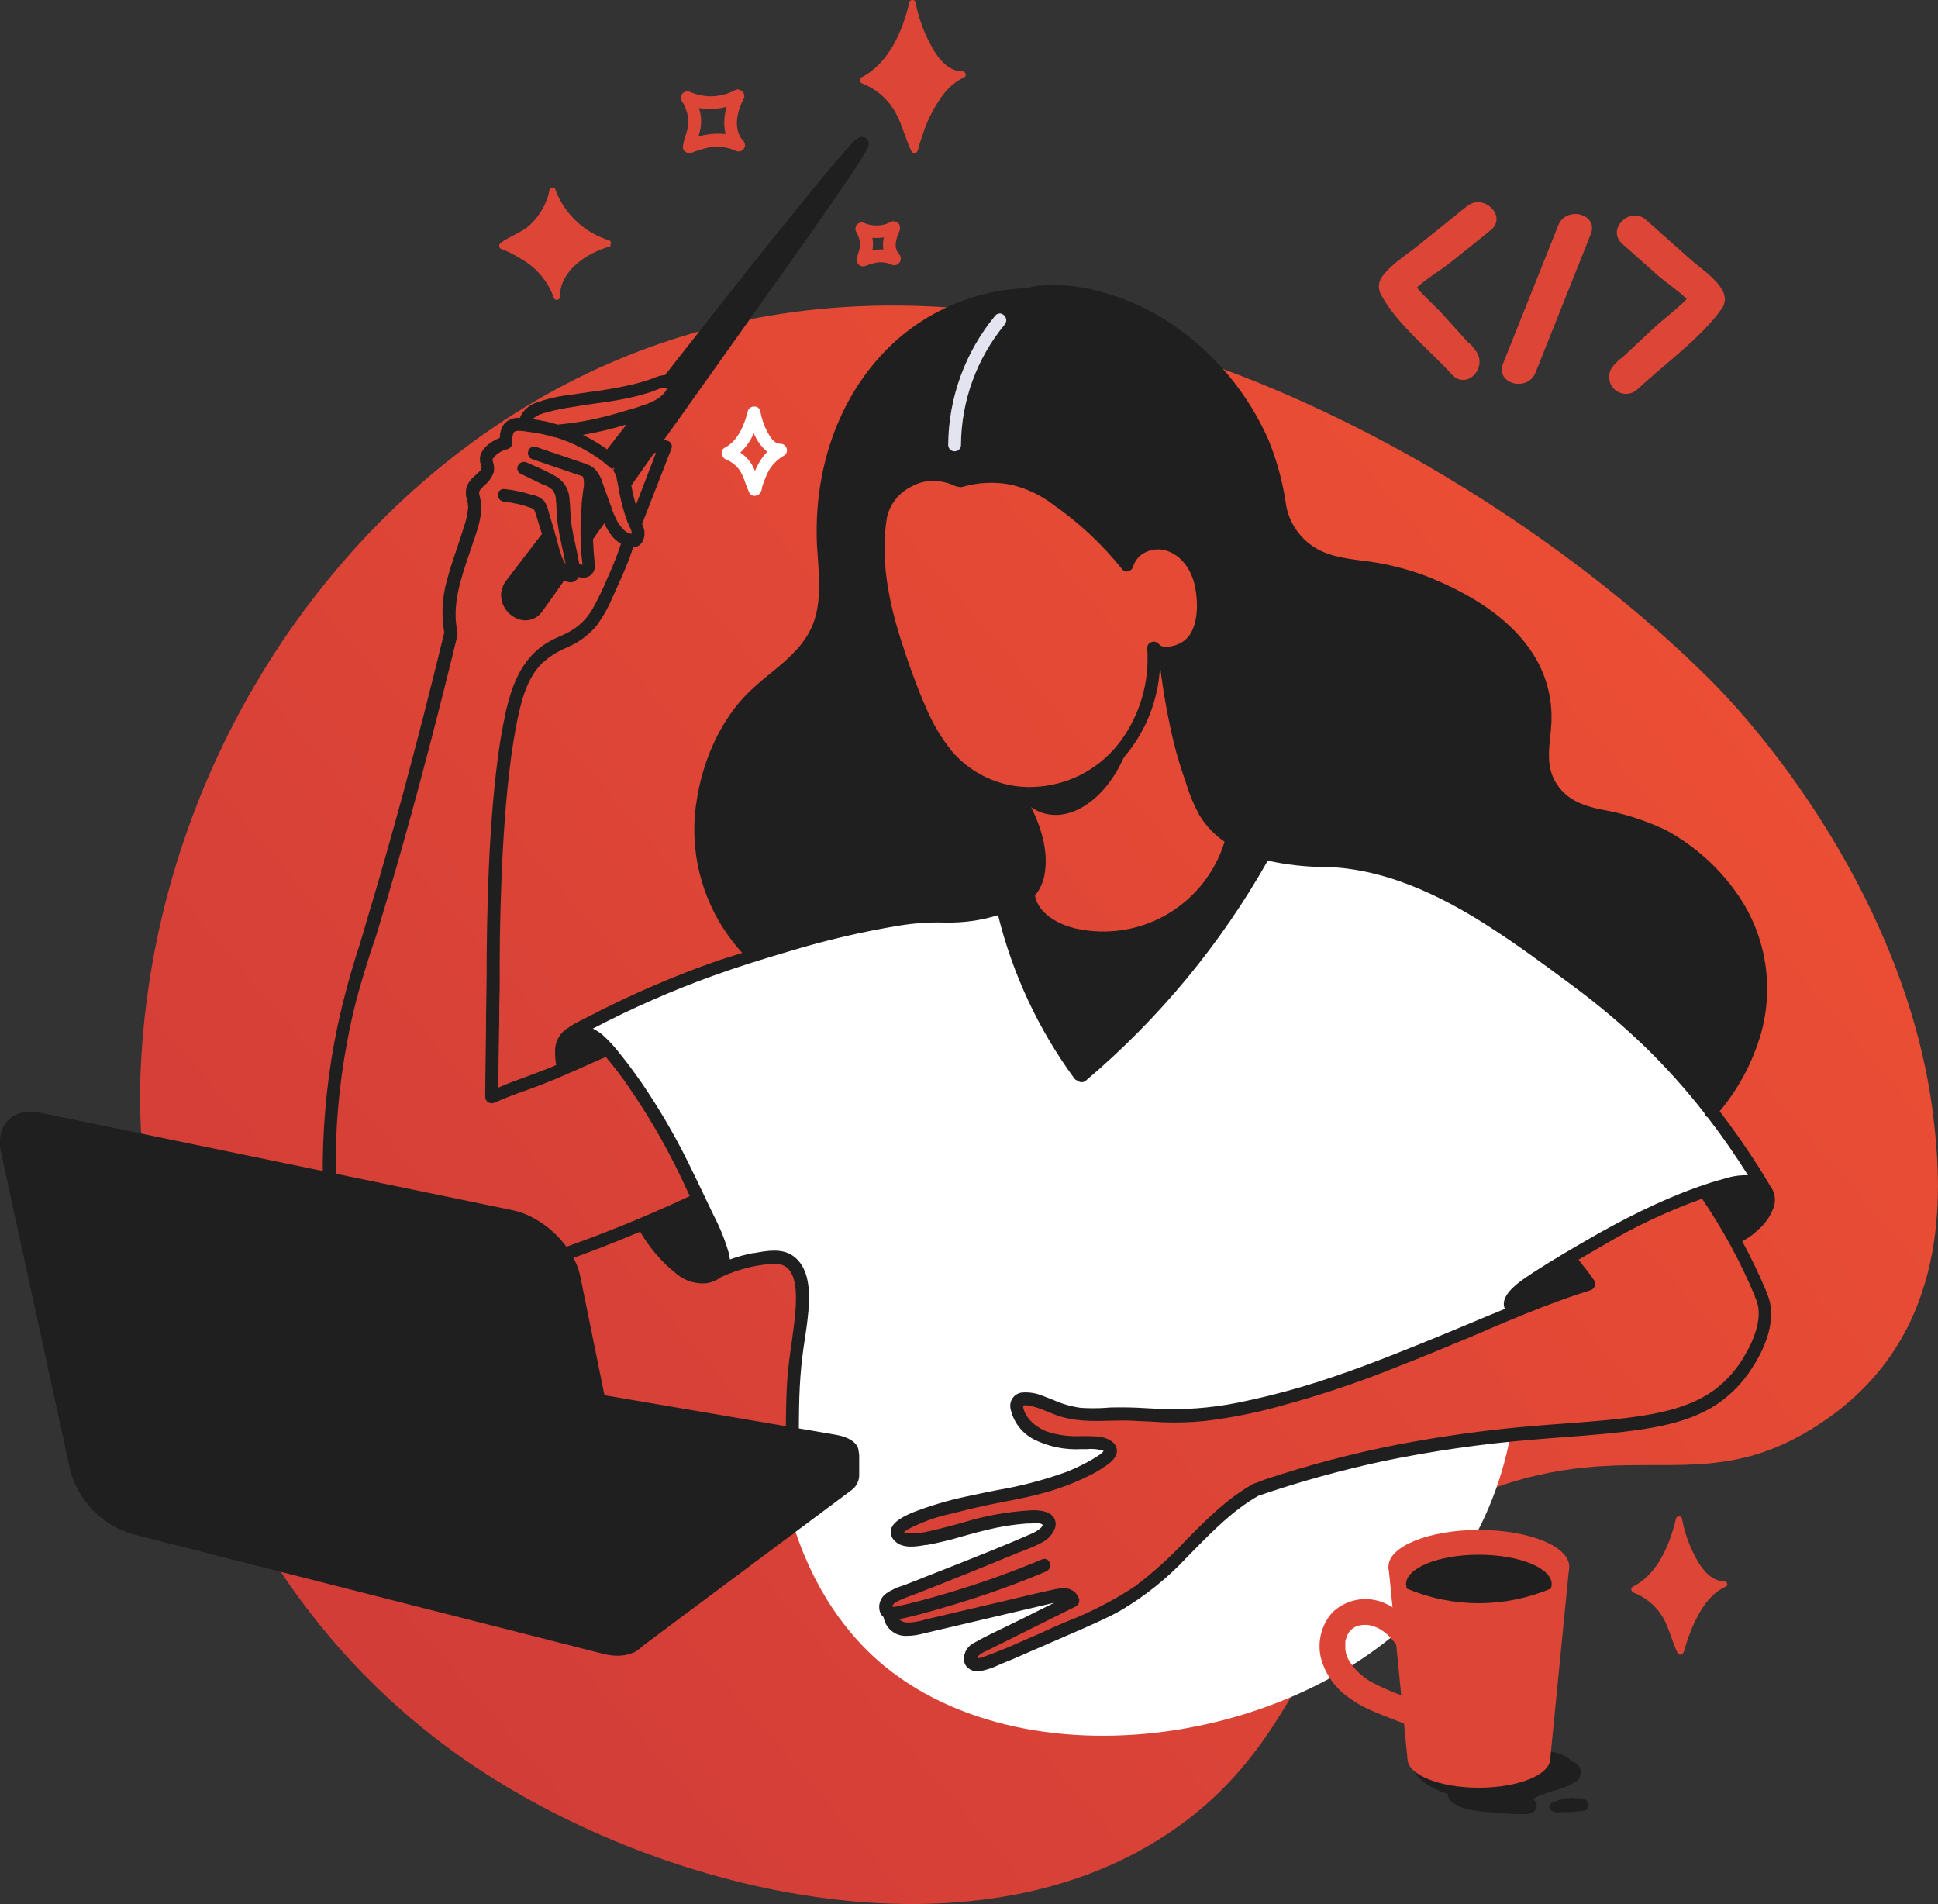
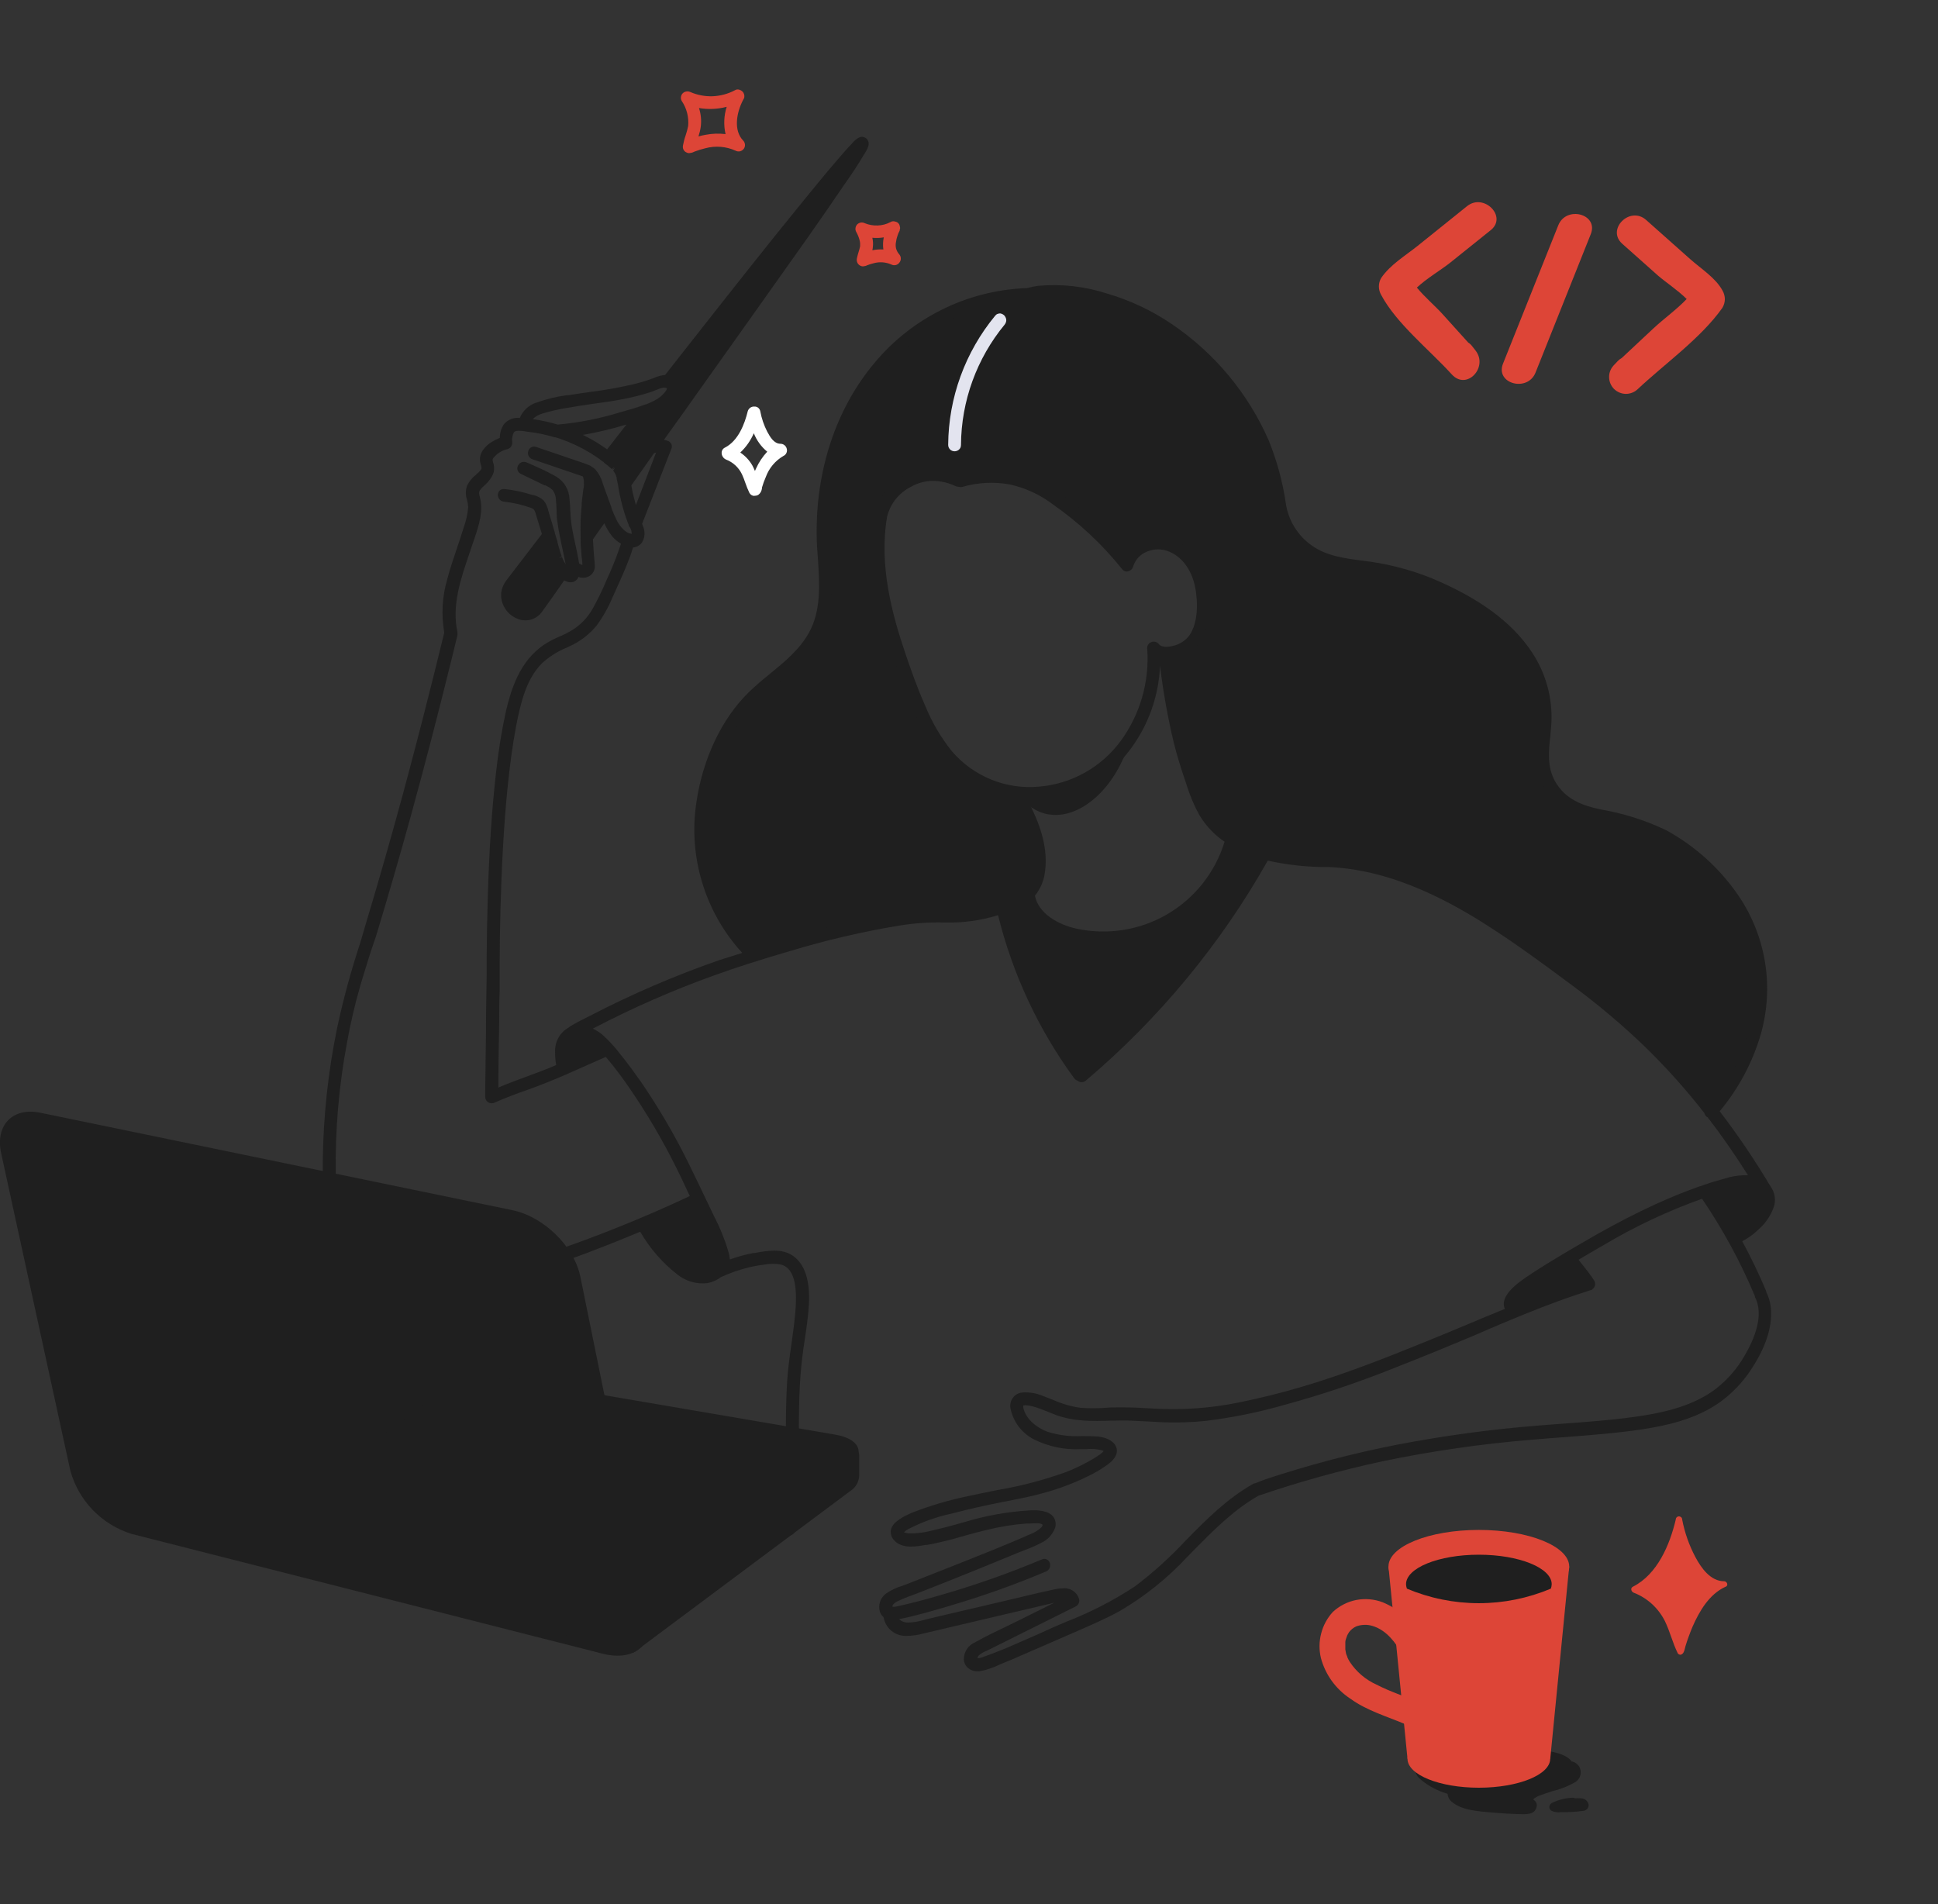
<svg xmlns="http://www.w3.org/2000/svg" width="293.365" height="288.21" viewBox="0 0 293.365 288.21" fill="none">
  <rect x="0" y="0" width="293.365" height="288.21" fill="#333333" stroke="none" />
  <desc>
			Created with Pixso.
	</desc>
  <defs>
    <linearGradient x1="293.365" y1="46.257" x2="11.063" y2="288.213" id="paint_linear_9_17935_0" gradientUnits="userSpaceOnUse">
      <stop stop-color="#F15233" />
      <stop offset="1" stop-color="#CC3939" />
    </linearGradient>
  </defs>
-   <path id="Vector" d="M276.78 214.62C258.21 227.74 247.83 216.78 224.33 225.91C196.4 236.77 201.58 262.37 175.06 278.66C145.09 297.12 100.34 286.26 72.31 267.69C20.49 233.35 21.06 169.93 21.22 164.03C22.37 120.86 46.26 81.07 80.97 60.73C147.27 21.88 225.84 69.9 258.8 102.83C269.49 113.45 289.51 139.44 292.8 170.24C293.85 180.1 295.4 201.45 276.78 214.62Z" fill="url(#paint_linear_9_17935_0)" fill-opacity="1" fill-rule="nonzero" />
-   <path id="Vector" d="M212.71 219.47C205.09 220.92 197.57 222.92 190.23 225.45C183.06 229.41 178.47 236.87 171.67 241.43C168.87 243.19 165.92 244.69 162.85 245.91L154.54 249.59C152.71 250.38 150.87 251.19 148.96 251.8C148.71 251.93 148.43 252 148.16 252C147.88 252 147.6 251.93 147.35 251.8C147.15 251.59 147.03 251.32 147.02 251.03C147 250.74 147.09 250.45 147.27 250.22C147.64 249.78 148.13 249.45 148.67 249.25L162.43 242.39C162.25 241.42 160.87 241.42 159.91 241.61L139.57 246.38C138.61 246.68 137.59 246.75 136.6 246.58C136.11 246.49 135.66 246.22 135.35 245.83C135.03 245.44 134.86 244.95 134.86 244.45L135.23 244.33C135 244.33 134.77 244.26 134.58 244.14C134.34 243.91 134.2 243.6 134.19 243.27C134.17 242.94 134.29 242.62 134.5 242.37C134.95 241.88 135.53 241.53 136.16 241.34C143.08 238.65 149.96 235.87 156.82 233C158.01 232.51 159.44 231.26 158.66 230.23C158.18 229.82 157.56 229.62 156.93 229.66C153.35 229.8 149.79 230.39 146.35 231.41C138.41 233.75 136.75 233.35 136.13 232.52C136 232.38 135.91 232.2 135.89 232C135.77 229.41 151.38 226.48 152.88 226.18C157.31 225.46 161.6 224.04 165.58 221.95C166.81 221.25 168.35 220.25 168.17 219.48C168.09 219.1 167.62 218.37 165.41 218.39C163.15 218.55 160.88 218.34 158.69 217.77C157.6 217.48 156.6 216.91 155.78 216.12C154.97 215.33 154.37 214.35 154.04 213.27C153.94 212.97 153.94 212.66 154.04 212.36C154.3 211.74 155.17 211.66 155.84 211.78C158.11 212.16 160.13 213.49 162.39 213.92C164.07 214.19 165.77 214.24 167.46 214.06C172.74 213.88 174.35 214.31 178.02 214.31C182.9 214.19 187.74 213.46 192.43 212.13C201.39 209.95 210.24 206.53 228.37 198.87L229.52 198.39C229.32 198.32 229.14 198.2 228.99 198.05C228.85 197.9 228.73 197.72 228.65 197.53C228.31 196.24 230.92 194.53 232.27 193.64C236.97 190.57 241.84 187.74 246.84 185.18C249.84 183.62 252.45 182.46 254.48 181.64C258.37 180.04 257.07 180.93 260.87 179.45C261.72 179.08 262.62 178.87 263.54 178.86C264.85 178.9 266.12 179.33 267.19 180.08C263.9 174.9 260.26 169.95 256.27 165.29C248.24 156.11 239.02 148.05 228.85 141.32C224.08 138.13 213.3 131.02 205.99 130.8C203.16 130.74 200.34 130.52 197.53 130.16C194.97 129.83 192.89 129.44 191.52 129.19C184.41 142.02 175.01 153.45 163.8 162.91C157.82 155.47 153.83 146.63 152.2 137.22C150.78 137.69 149.34 138.07 147.88 138.37C143.79 138.97 137.96 139 136.73 139.1C132.02 139.5 118.55 142.6 105.91 147.5C99.66 149.92 93.56 152.69 87.62 155.8C88.81 156.26 89.92 156.88 90.93 157.64C92.69 159.07 94.15 160.82 95.23 162.81C99.17 168.77 102.71 175 105.82 181.44C106.7 183.23 107.41 185.1 108.3 186.89C108.97 188.06 109.33 189.38 109.35 190.73C109.35 191.2 109.31 191.68 109.22 192.15C110.69 191.74 112.81 191.18 115.4 190.77C117.78 190.36 118.97 190.16 119.51 190.37C122.56 191.59 120.79 200.55 120.03 210.7C119.55 217.11 119.48 223.55 119.82 229.97C123.23 241.37 128.88 247.78 132.89 251.35C155.79 271.4 201.62 263.75 219.97 237.93C224.3 231.75 227.26 224.71 228.64 217.29C223.84 217.7 218.55 218.38 212.71 219.47Z" fill="#FFFFFF" fill-opacity="1" fill-rule="nonzero" />
  <path id="Vector" d="M114.05 144.67C111.78 142.25 106.57 135.93 106.05 126.91C105.5 117.11 109.94 108.99 113.74 105.71C117.39 102.58 120.12 100.4 123.59 95.63C127.26 90.58 120.89 79.32 128.53 62.74C131.46 56.45 136.35 51.28 142.46 47.98C146.37 45.95 150.68 44.79 155.09 44.59C160.71 44.01 166.38 44.83 171.6 46.99C185.43 52.82 191.1 66.82 191.81 68.66C194.63 75.94 193.02 78.56 196.54 82.15C200.87 86.57 204.87 84.16 214.54 87.74C217.15 88.71 230.08 93.39 233.35 103.86C235.39 110.32 231.8 114.55 235.05 119.58C238.94 125.51 245.43 122.65 254.2 128.06C261.85 132.78 267.16 142.78 266.39 152.46C265.79 158.44 263.18 164.03 258.99 168.33C254.27 162.57 249.1 157.2 243.54 152.25C237.39 146.77 215.95 131.32 205.98 130.88C205.19 130.88 201.94 130.57 197.52 130.24C192.19 129.84 189.21 129 186.48 127.15C182.78 124.63 181.63 120.86 179.33 113.87C177.79 109.02 176.79 104.02 176.35 98.95C177.66 98.64 180 98.95 181.45 95.64C184.37 90.88 180.04 82.3 175.72 82.27C174.63 82.24 173.55 82.55 172.63 83.15C171.72 83.74 171 84.6 170.58 85.61C168.74 83.02 160.44 71.9 148.97 72.25C147.67 72.3 146.39 72.48 145.13 72.8C144 72.29 142.77 72.01 141.53 71.98C140.29 71.95 139.06 72.17 137.9 72.63C135.09 73.91 133.94 76.58 133.34 78.01C132.48 80.08 131.19 84.56 136.41 99.61C141.06 113.02 144.25 115.68 145.86 116.82C148.23 118.49 150.94 119.62 153.79 120.14C153.79 120.14 157.68 125.86 157.07 132.68C156.72 136.5 151.6 138.07 147.87 138.43C144.14 138.79 137.89 138.66 133 139.53C128.1 140.39 114.05 144.67 114.05 144.67Z" fill="#1F1F1F" fill-opacity="1" fill-rule="nonzero" />
  <path id="Vector" d="M119.11 67.99C119.07 67.76 118.95 67.55 118.77 67.4C118.59 67.25 118.37 67.17 118.13 67.17C117.16 67.17 116.56 66.12 116.14 65.34C115.64 64.37 115.29 63.34 115.09 62.27C115.05 62.05 114.94 61.86 114.77 61.72C114.6 61.59 114.38 61.52 114.16 61.54C113.94 61.53 113.73 61.6 113.55 61.73C113.38 61.86 113.25 62.04 113.19 62.25C112.72 64.19 111.75 66.72 109.74 67.75C109.59 67.82 109.45 67.94 109.36 68.09C109.27 68.24 109.23 68.41 109.24 68.58C109.24 68.79 109.31 68.99 109.43 69.16C109.54 69.34 109.71 69.47 109.9 69.56C110.96 69.96 111.83 70.77 112.32 71.8C112.51 72.21 112.67 72.64 112.83 73.1C113 73.6 113.2 74.1 113.43 74.58C113.49 74.69 113.57 74.79 113.66 74.87C113.76 74.95 113.87 75.01 113.99 75.04C114.09 75.06 114.19 75.06 114.29 75.04C114.46 75.04 114.62 75 114.77 74.92C114.93 74.8 115.06 74.66 115.16 74.49C115.25 74.32 115.31 74.14 115.34 73.95L115.34 73.81C115.5 73.26 115.69 72.73 115.92 72.21C116.41 70.86 117.36 69.73 118.6 69.01C118.79 68.92 118.94 68.78 119.03 68.59C119.13 68.4 119.15 68.19 119.11 67.99ZM112.06 68.5C112.94 67.67 113.63 66.68 114.11 65.58C114.54 66.67 115.24 67.63 116.14 68.37C115.44 69.12 114.87 69.98 114.45 70.91L114.28 71.29C114.16 71 114.03 70.72 113.88 70.44C113.43 69.66 112.81 69 112.06 68.5Z" fill="#FFFFFF" fill-opacity="1" fill-rule="nonzero" />
-   <path id="Vector" d="M145.7 10.8C143.38 10.8 141.82 8.58 140.85 6.73C139.78 4.73 139.02 2.57 138.58 0.34C138.58 0.29 138.56 0.24 138.53 0.19C138.5 0.14 138.47 0.1 138.42 0.07C138.38 0.04 138.33 0.02 138.28 0.01C138.22 -0.01 138.17 -0.01 138.12 0C138.01 -0.01 137.9 0.02 137.82 0.08C137.73 0.14 137.67 0.24 137.65 0.34C136.68 4.63 134.53 9.63 130.37 11.73C129.96 11.94 130.14 12.47 130.49 12.62C132.81 13.52 134.7 15.25 135.79 17.48C136.67 19.24 137.12 21.18 138 22.94C138.04 23.01 138.1 23.07 138.17 23.12C138.25 23.16 138.33 23.18 138.42 23.18C138.9 23.18 138.97 22.6 139.08 22.21C139.29 21.49 139.52 20.78 139.78 20.07C140.48 17.95 141.53 15.96 142.89 14.17C143.7 13.13 144.74 12.28 145.94 11.71C146.41 11.5 146.15 10.81 145.7 10.8Z" fill="#DD4537" fill-opacity="1" fill-rule="nonzero" />
  <path id="Vector" d="M261 239.35C258.93 239.35 257.53 237.35 256.65 235.71C255.7 233.92 255.02 232 254.64 230.01C254.64 229.88 254.59 229.76 254.5 229.67C254.4 229.58 254.28 229.53 254.15 229.53C254.02 229.53 253.9 229.58 253.81 229.67C253.72 229.76 253.67 229.88 253.67 230.01C252.76 233.84 250.89 238.3 247.17 240.18C246.76 240.4 246.93 240.92 247.28 241.07C249.34 241.86 251.03 243.4 252.02 245.37C252.79 246.94 253.19 248.67 253.96 250.23C254 250.3 254.06 250.37 254.14 250.41C254.21 250.45 254.3 250.47 254.38 250.47C254.94 250.4 255.01 249.61 255.14 249.17C255.44 248.18 255.8 247.21 256.2 246.25C257.24 243.87 258.73 241.32 261.18 240.19C261.7 240.04 261.45 239.36 261 239.35Z" fill="#DD4537" fill-opacity="1" fill-rule="nonzero" />
  <path id="Vector" d="M112.5 21.28C111.03 19.77 111.45 17.1 112.5 15.1C112.59 14.99 112.64 14.86 112.67 14.72C112.69 14.58 112.68 14.44 112.65 14.31C112.62 14.22 112.59 14.14 112.55 14.06C112.43 13.86 112.24 13.7 112.02 13.62C111.89 13.56 111.75 13.53 111.61 13.54C111.47 13.55 111.33 13.6 111.21 13.68C110.18 14.22 109.04 14.52 107.88 14.57C106.72 14.61 105.56 14.39 104.5 13.93C104.3 13.84 104.09 13.81 103.87 13.85C103.66 13.89 103.47 13.99 103.32 14.15C103.18 14.3 103.1 14.49 103.08 14.69C103.05 14.89 103.1 15.1 103.19 15.27C103.95 16.39 104.29 17.73 104.17 19.07C104.08 19.54 103.95 20.01 103.8 20.46C103.62 20.96 103.49 21.48 103.39 22C103.35 22.2 103.36 22.41 103.44 22.6C103.52 22.78 103.66 22.94 103.84 23.04C103.99 23.13 104.16 23.18 104.33 23.18C104.58 23.16 104.82 23.1 105.04 22.99L105.18 22.93C105.7 22.73 106.24 22.57 106.78 22.44C108.3 22.03 109.91 22.16 111.35 22.81C111.55 22.92 111.8 22.95 112.03 22.9C112.26 22.84 112.46 22.7 112.6 22.51C112.73 22.32 112.79 22.1 112.77 21.88C112.75 21.65 112.66 21.44 112.5 21.28ZM105.8 16.35C107.2 16.59 108.63 16.53 110 16.17C109.58 17.51 109.52 18.93 109.83 20.3C108.83 20.18 107.82 20.21 106.84 20.4C106.46 20.46 106.09 20.55 105.73 20.65C105.89 20.17 106.01 19.67 106.08 19.16C106.2 18.2 106.1 17.23 105.8 16.32L105.8 16.35Z" fill="#DD4537" fill-opacity="1" fill-rule="nonzero" />
-   <path id="Vector" d="M92.4 37.05C92.45 36.96 92.48 36.86 92.47 36.75L92.47 36.61C92.45 36.56 92.43 36.52 92.4 36.48C92.34 36.44 92.29 36.41 92.23 36.39C90.4 35.82 88.73 34.86 87.33 33.56C85.92 32.26 84.83 30.66 84.13 28.88C84.13 28.75 84.08 28.63 83.99 28.54C83.9 28.45 83.77 28.4 83.64 28.4C83.51 28.4 83.39 28.45 83.3 28.54C83.21 28.63 83.16 28.75 83.16 28.88C82.68 31.08 81.48 33.04 79.74 34.46C78.49 35.35 77.03 35.86 75.79 36.76C75.7 36.82 75.64 36.9 75.6 37C75.56 37.1 75.55 37.2 75.57 37.31C75.57 37.68 76.38 37.86 76.65 37.99C77.44 38.34 78.2 38.76 78.94 39.22C81.19 40.5 82.91 42.54 83.8 44.97C83.81 45.03 83.83 45.1 83.86 45.15C83.89 45.21 83.93 45.26 83.99 45.29C84.04 45.33 84.09 45.36 84.16 45.38C84.22 45.4 84.28 45.4 84.35 45.39C84.41 45.38 84.47 45.36 84.53 45.33C84.58 45.3 84.63 45.26 84.67 45.21C84.71 45.15 84.74 45.1 84.76 45.03C84.77 44.97 84.78 44.91 84.77 44.84C84.77 40.96 88.79 38.34 92.15 37.35C92.25 37.35 92.34 37.31 92.41 37.24C92.42 37.21 92.42 37.18 92.42 37.14C92.42 37.11 92.41 37.08 92.4 37.05Z" fill="#DD4537" fill-opacity="1" fill-rule="nonzero" />
  <path id="Vector" d="M136.09 38.46C135.88 38.21 135.73 37.92 135.64 37.61C135.57 37.29 135.56 36.96 135.63 36.64C135.67 36.31 135.75 35.99 135.86 35.67C135.94 35.41 136.05 35.15 136.19 34.91L136.19 34.81C136.22 34.74 136.24 34.67 136.25 34.59L136.25 34.45C136.24 34.35 136.22 34.25 136.19 34.16L136.12 33.97C136.06 33.85 135.96 33.75 135.85 33.67C135.74 33.6 135.61 33.55 135.47 33.53C135.36 33.49 135.24 33.48 135.12 33.5C135 33.51 134.89 33.56 134.79 33.62C134.2 33.93 133.54 34.11 132.87 34.13C132.2 34.16 131.53 34.04 130.91 33.79C130.72 33.69 130.5 33.66 130.29 33.69C130.08 33.73 129.89 33.83 129.74 33.99C129.61 34.14 129.52 34.33 129.5 34.54C129.47 34.74 129.52 34.94 129.62 35.12C129.86 35.54 130.04 36 130.15 36.48C130.18 36.62 130.2 36.76 130.2 36.9C130.2 36.97 130.2 37.05 130.2 37.12C130.2 37.22 130.2 37.22 130.2 37.28C130.14 37.56 130.07 37.84 129.98 38.11C129.87 38.45 129.78 38.79 129.71 39.14C129.67 39.34 129.69 39.55 129.77 39.73C129.85 39.92 129.99 40.08 130.16 40.18C130.3 40.27 130.47 40.32 130.64 40.32C130.87 40.3 131.09 40.25 131.3 40.14C131.61 40.02 131.94 39.92 132.27 39.84C133.14 39.6 134.08 39.67 134.91 40.03C135.12 40.14 135.36 40.18 135.59 40.12C135.82 40.07 136.02 39.93 136.15 39.74C136.3 39.56 136.37 39.33 136.36 39.09C136.35 38.85 136.25 38.63 136.09 38.46ZM133.72 37.76C133.2 37.73 132.69 37.76 132.18 37.86L132.05 37.86C132.09 37.72 132.11 37.58 132.12 37.44C132.19 36.96 132.16 36.47 132.05 35.99C132.63 36.05 133.21 36.03 133.78 35.93C133.66 36.53 133.63 37.15 133.72 37.76Z" fill="#DD4537" fill-opacity="1" fill-rule="nonzero" />
  <path id="Vector" d="M158.97 123.3C163.54 123.92 169.08 119.35 171.2 111.54C168.78 115.21 165.2 117.95 161.02 119.31C158.68 120.03 156.23 120.28 153.79 120.04C156.01 122.78 158.17 123.23 158.97 123.3Z" fill="#1F1F1F" fill-opacity="1" fill-rule="nonzero" />
  <path id="Vector" d="M97.3 185.1C98.37 187.37 99.95 189.37 101.91 190.93C103 191.8 105.37 193.68 107.58 193.14C107.9 193.08 108.21 192.96 108.5 192.78C108.77 192.6 109.02 192.37 109.21 192.1C109.48 191.54 109.52 190.9 109.33 190.3C108.37 187.25 107.19 184.28 105.81 181.39L97.3 185.1Z" fill="#1F1F1F" fill-opacity="1" fill-rule="nonzero" />
  <path id="Vector" d="M239.38 272.21C239.05 272.18 238.73 272.18 238.4 272.21C238.33 272.14 238.23 272.11 238.12 272.11C237.05 272.15 236 272.4 235.02 272.85C234.9 272.9 234.79 272.97 234.71 273.07C234.62 273.17 234.56 273.29 234.53 273.42C234.51 273.54 234.53 273.66 234.58 273.77C234.63 273.89 234.7 273.98 234.8 274.06C235.25 274.3 235.76 274.38 236.26 274.3C237.4 274.32 238.54 274.26 239.67 274.1C239.79 274.1 239.91 274.06 240.02 274C240.13 273.94 240.22 273.86 240.3 273.76C240.37 273.67 240.43 273.55 240.46 273.43C240.49 273.31 240.49 273.19 240.46 273.07C240.39 272.83 240.25 272.62 240.06 272.46C239.86 272.31 239.62 272.22 239.38 272.21Z" fill="#1F1F1F" fill-opacity="1" fill-rule="nonzero" />
  <path id="Vector" d="M232.98 271.81C233.62 271.57 234.27 271.37 234.93 271.14C236.17 270.85 237.37 270.38 238.48 269.74C238.86 269.5 239.14 269.11 239.24 268.66C239.34 268.22 239.26 267.75 239.03 267.36C238.79 267.02 238.45 266.77 238.05 266.64L237.93 266.64C237.86 266.55 237.79 266.46 237.71 266.38C236.46 265.14 233.93 265.02 232.33 264.77C229.63 264.36 226.9 264.21 224.17 264.32C221.99 264.37 219.82 264.67 217.7 265.22C216.73 265.42 215.81 265.79 214.95 266.29C213.79 267.12 214.05 268.49 215.03 269.34C216.23 270.35 217.62 271.09 219.13 271.52C219.14 271.74 219.2 271.96 219.3 272.16C219.4 272.36 219.53 272.53 219.7 272.68C221.36 274.13 224.1 274.18 226.18 274.38C227.45 274.49 228.73 274.57 230 274.6C230.97 274.6 232.3 274.75 232.6 273.53C232.65 273.32 232.64 273.1 232.56 272.91C232.48 272.71 232.33 272.54 232.15 272.43C231.93 272.3 232.86 271.86 232.98 271.81Z" fill="#1F1F1F" fill-opacity="1" fill-rule="nonzero" />
  <path id="Vector" d="M234.67 266.22L237.54 237.12L210.18 237.12L213.06 266.22L234.67 266.22Z" fill="#DD4537" fill-opacity="1" fill-rule="nonzero" />
  <path id="Vector" d="M237.54 237.12C237.54 240.19 231.42 242.67 223.86 242.67C216.31 242.67 210.18 240.19 210.18 237.12C210.18 234.06 216.31 231.58 223.86 231.58C231.42 231.58 237.54 234.06 237.54 237.12Z" fill="#DD4537" fill-opacity="1" fill-rule="evenodd" />
  <path id="Vector" d="M234.66 266.22C234.66 268.64 229.83 270.6 223.86 270.6C217.9 270.6 213.06 268.64 213.06 266.22C213.06 263.8 217.9 261.84 223.86 261.84C229.83 261.84 234.66 263.8 234.66 266.22Z" fill="#DD4537" fill-opacity="1" fill-rule="evenodd" />
  <path id="Vector" d="M215.24 247.78C213.9 245.41 211.81 243.57 209.3 242.53C208.03 242.05 206.66 241.93 205.32 242.18C203.99 242.44 202.76 243.07 201.76 243.99C200.91 244.92 200.3 246.04 199.99 247.26C199.67 248.48 199.66 249.76 199.96 250.99C200.64 253.51 202.23 255.7 204.42 257.13C206.94 258.96 209.98 259.81 212.81 261.02C213.25 261.28 213.78 261.35 214.28 261.22C214.77 261.09 215.2 260.76 215.46 260.32C215.72 259.88 215.79 259.35 215.66 258.85C215.53 258.35 215.21 257.93 214.77 257.67C212.64 256.76 210.42 256.06 208.36 254.99C206.72 254.25 205.32 253.06 204.33 251.56C204.19 251.34 204.07 251.11 203.96 250.87C203.96 250.77 203.96 250.79 203.85 250.55C203.74 250.31 203.74 250.16 203.7 249.97L203.65 249.66C203.65 249.88 203.65 249.66 203.65 249.58C203.65 249.33 203.65 249.1 203.65 248.87C203.65 248.63 203.65 248.66 203.65 248.57C203.65 248.32 203.72 248.18 203.78 247.98C203.84 247.79 204.01 247.38 203.9 247.61C204 247.41 204.11 247.21 204.24 247.02C204.52 246.67 204.87 246.38 205.28 246.19C205.96 245.94 206.69 245.88 207.4 246.02C209.34 246.44 210.78 247.96 211.86 249.73C211.99 249.95 212.17 250.14 212.37 250.3C212.57 250.45 212.81 250.56 213.05 250.63C213.3 250.69 213.56 250.71 213.81 250.67C214.06 250.64 214.31 250.55 214.53 250.42C214.97 250.16 215.29 249.74 215.43 249.24C215.56 248.74 215.48 248.21 215.23 247.77L215.24 247.78Z" fill="#DD4537" fill-opacity="1" fill-rule="nonzero" />
  <path id="Vector" d="M223.86 235.33C217.77 235.33 212.84 237.33 212.84 239.8C212.85 240.03 212.89 240.26 212.97 240.47C216.42 241.92 220.12 242.67 223.86 242.67C227.6 242.67 231.3 241.92 234.75 240.47C234.84 240.26 234.88 240.03 234.89 239.8C234.89 237.33 229.95 235.33 223.86 235.33Z" fill="#1F1F1F" fill-opacity="1" fill-rule="nonzero" />
  <path id="Vector" d="M268.49 182.75C268.68 182.22 268.73 181.65 268.64 181.09C268.56 180.54 268.33 180.01 268 179.56C265.66 175.63 263.1 171.84 260.32 168.21C263.17 164.79 265.29 160.83 266.54 156.55C267.55 153.01 267.77 149.29 267.18 145.65C266.59 142.02 265.2 138.55 263.12 135.51C260.31 131.41 256.56 128.03 252.18 125.65C249.04 124.15 245.72 123.1 242.29 122.52C239.62 121.95 236.94 121.04 235.37 118.21C234.22 116.11 234.4 113.83 234.68 111.41C234.74 110.76 234.8 110.11 234.84 109.47C235.04 105.69 234.02 101.94 231.93 98.78C228.92 94.19 223.87 90.48 216.52 87.44C213.18 86.12 209.68 85.25 206.11 84.85C203.48 84.5 200.77 84.14 198.6 82.59C197.54 81.86 196.65 80.91 195.97 79.82C195.29 78.73 194.84 77.51 194.65 76.24C194.17 72.95 193.3 69.74 192.05 66.66C188.94 59.56 183.89 53.48 177.48 49.12C174.43 47.03 171.06 45.44 167.5 44.41C164.18 43.34 160.67 42.95 157.19 43.26C156.59 43.34 156 43.46 155.41 43.62C155.32 43.61 155.23 43.61 155.14 43.62C150.75 43.82 146.45 44.93 142.52 46.9C138.59 48.86 135.11 51.62 132.31 55.01C126.55 61.91 123.47 71.18 123.63 81.11C123.63 82.24 123.73 83.42 123.81 84.55C124.06 88.44 124.33 92.4 122.45 95.78C121.05 98.3 118.77 100.18 116.55 101.99C115.47 102.87 114.37 103.79 113.36 104.77C109.27 108.75 106.38 114.83 105.42 121.43C104.79 125.51 105.1 129.67 106.3 133.62C107.5 137.57 109.57 141.2 112.36 144.24L108.89 145.33C102.14 147.67 95.57 150.51 89.23 153.8C88.25 154.29 87.28 154.77 86.38 155.31C86.27 155.36 86.18 155.44 86.11 155.52C85.44 155.89 84.89 156.43 84.53 157.09C84.16 157.75 83.99 158.51 84.03 159.27C84.02 159.92 84.08 160.57 84.19 161.21C83.41 161.55 82.61 161.88 81.8 162.18L79.5 163.04C78.17 163.55 76.79 164.02 75.44 164.62C75.44 161.26 75.51 157.82 75.57 154.54C75.57 152.99 75.57 151.44 75.64 149.89C75.64 148.57 75.64 147.26 75.64 145.95C75.64 143.28 75.69 140.62 75.75 137.97C75.93 131.09 76.26 125.1 76.79 119.64C77.17 115.82 77.59 112.76 78.11 110C78.82 106.33 79.65 102.85 82 100.44C83.14 99.39 84.45 98.56 85.88 97.99L86.17 97.85C87.77 97.13 89.18 96.06 90.3 94.71C91.28 93.37 92.1 91.92 92.73 90.39L92.88 90.07C93.71 88.23 94.59 86.34 95.31 84.41C95.49 83.9 95.66 83.44 95.83 82.87C96.1 82.85 96.37 82.77 96.61 82.63C96.84 82.5 97.05 82.3 97.2 82.08C97.41 81.72 97.54 81.31 97.56 80.9C97.59 80.48 97.51 80.07 97.35 79.69L97.2 79.29L101.63 67.93C101.68 67.82 101.7 67.7 101.7 67.58C101.7 67.46 101.68 67.34 101.63 67.22C101.57 67.1 101.48 66.98 101.38 66.89C101.27 66.8 101.14 66.74 101.01 66.7C100.84 66.65 100.68 66.61 100.5 66.58L103.06 63.01L114.93 46.31L116.23 44.47C120.03 39.12 124 33.58 127.72 28.07L128.02 27.64C128.99 26.26 129.96 24.82 130.81 23.35L130.92 23.19C131.14 22.86 131.31 22.5 131.44 22.12C131.51 21.91 131.52 21.69 131.46 21.48C131.4 21.27 131.29 21.09 131.12 20.94C130.96 20.82 130.77 20.74 130.56 20.72C130.36 20.7 130.16 20.75 129.98 20.85C129.63 21.04 129.32 21.3 129.06 21.62L128.92 21.77C128.35 22.36 127.8 22.98 127.27 23.61C125.4 25.75 123.65 27.89 121.72 30.26C115.79 37.52 110.06 44.83 103.18 53.57L100.68 56.76C100.1 56.81 99.53 56.96 99 57.21L98.61 57.35C97.79 57.65 96.96 57.9 96.11 58.11C93.92 58.63 91.7 59.03 89.46 59.31C88.33 59.47 87.19 59.63 86.06 59.82L85.82 59.82C84.24 60.03 82.68 60.41 81.18 60.95C80.62 61.13 80.11 61.43 79.68 61.83C79.25 62.23 78.91 62.72 78.68 63.26C78.23 63.21 77.77 63.27 77.35 63.44C76.93 63.61 76.56 63.88 76.27 64.23C75.87 64.84 75.66 65.55 75.66 66.28C74.03 66.92 72.39 68.22 72.68 69.92C72.71 70.08 72.75 70.24 72.8 70.39C72.88 70.56 72.91 70.76 72.88 70.94C72.74 71.21 72.54 71.44 72.3 71.62L72.03 71.88C71.47 72.31 71.02 72.87 70.7 73.51C70.46 74.21 70.46 74.98 70.7 75.68C70.8 76.04 70.85 76.4 70.87 76.76C70.78 77.83 70.55 78.88 70.18 79.88L70.04 80.33C69.76 81.24 69.45 82.15 69.14 83.07C68.63 84.58 68.1 86.15 67.69 87.72C66.93 90.33 66.78 93.08 67.25 95.76C65.14 104.44 63.1 112.37 61.03 120.05C59.18 126.85 57.37 133.21 55.5 139.41L54.53 142.72C53.14 146.92 51.98 151.19 51.05 155.52C49.67 162.18 48.94 168.96 48.86 175.76C48.82 178.92 49.06 182.08 49.57 185.2C49.79 186.58 50.11 187.93 50.54 189.25C51.16 190.85 52 192.34 53.03 193.7C53.4 194.19 53.73 194.71 54 195.27C54.05 195.38 54.12 195.48 54.2 195.56C54.29 195.65 54.39 195.71 54.51 195.75C54.62 195.79 54.74 195.81 54.86 195.81C54.98 195.8 55.1 195.77 55.21 195.71C55.33 195.66 55.45 195.59 55.54 195.49C55.64 195.4 55.72 195.28 55.77 195.16C55.82 195.03 55.84 194.9 55.83 194.76C55.83 194.63 55.79 194.49 55.73 194.37C55.34 193.58 54.87 192.83 54.33 192.13C54.03 191.71 53.73 191.29 53.47 190.86C52.68 189.51 52.12 188.05 51.81 186.52C51.19 183.63 50.86 180.68 50.83 177.72C50.72 171.03 51.3 164.34 52.54 157.76C53.05 154.94 53.69 152.14 54.49 149.39C54.93 147.81 55.46 146.23 55.92 144.68C56.24 143.71 56.56 142.74 56.9 141.77C58.7 135.85 60.53 129.55 62.32 123.04C64.38 115.53 66.39 107.79 68.46 99.38L69.25 96.12C69.26 96.07 69.26 96.02 69.25 95.97C69.26 95.9 69.26 95.84 69.25 95.77C69.26 95.74 69.26 95.71 69.25 95.69C68.36 91.69 69.72 87.7 71.03 83.84C71.24 83.24 71.44 82.65 71.63 82.06L71.85 81.43C72.49 79.49 73.22 77.32 72.63 75.2C72.51 74.75 72.47 74.52 72.63 74.23C72.81 73.98 73.01 73.75 73.25 73.56L73.49 73.33C73.96 72.91 74.34 72.39 74.61 71.82C74.8 71.38 74.85 70.9 74.75 70.43C74.75 70.28 74.68 70.16 74.65 70.03C74.56 69.68 74.53 69.56 74.65 69.37C75.19 68.67 75.96 68.17 76.83 67.98L77 67.9C77.06 67.87 77.13 67.83 77.19 67.79C77.31 67.69 77.4 67.57 77.46 67.43C77.52 67.29 77.55 67.13 77.54 66.98C77.46 66.45 77.55 65.91 77.79 65.43C78.05 65.09 78.92 65.21 79.49 65.29L79.87 65.35C81.26 65.51 82.64 65.79 83.98 66.2L84.11 66.2L84.31 66.26L84.77 66.41C86.36 66.96 87.88 67.67 89.32 68.54C90 68.96 90.67 69.41 91.26 69.87L91.35 69.93C91.41 70 91.47 70.06 91.54 70.12C91.92 70.39 92.28 70.69 92.62 71.01L92.97 70.68L92.71 71.12L93.08 70.8L92.82 71.24C92.9 71.34 92.97 71.45 93.03 71.56C93.08 71.63 93.13 71.7 93.16 71.78L93.25 71.97C93.25 72.08 93.33 72.19 93.35 72.29L93.35 72.42C93.35 72.57 93.42 72.71 93.45 72.86C93.45 73.03 93.52 73.21 93.55 73.38L93.61 73.76C93.77 74.74 93.98 75.71 94.24 76.67C94.45 77.46 94.71 78.26 95 79.03C95.04 79.14 95.09 79.25 95.15 79.38C95.17 79.55 95.25 79.72 95.37 79.85C95.55 80.15 95.63 80.48 95.62 80.82C95.5 80.77 95.38 80.73 95.25 80.73C94.98 80.62 94.72 80.46 94.5 80.27C94.02 79.83 93.63 79.31 93.34 78.72C93.05 78.14 92.8 77.53 92.6 77.01C92.56 76.82 92.51 76.64 92.43 76.47L91.4 73.62C91.34 73.47 91.29 73.31 91.24 73.15C91.03 72.39 90.65 71.68 90.14 71.08C89.93 70.88 89.71 70.71 89.46 70.56C89.34 70.48 89.22 70.42 89.08 70.38C88.68 70.21 88.27 70.06 87.86 69.93L81.15 67.65C81.04 67.61 80.91 67.59 80.79 67.6C80.67 67.61 80.55 67.64 80.44 67.7C80.33 67.75 80.23 67.83 80.15 67.92C80.07 68.02 80.01 68.13 79.98 68.24C79.93 68.37 79.91 68.5 79.92 68.63C79.92 68.76 79.95 68.88 80.01 69C80.07 69.12 80.15 69.23 80.24 69.31C80.34 69.4 80.46 69.46 80.58 69.51L86.99 71.69L87.34 71.81C87.64 71.91 87.95 72.01 88.24 72.13C88.32 72.36 88.37 72.6 88.39 72.85C88.39 73 88.39 73.16 88.39 73.31C88.39 73.47 88.39 73.78 88.31 74.01L88.24 74.54C88.19 74.93 88.14 75.32 88.1 75.71L88.05 76.15C88.05 76.24 88.05 76.33 88.05 76.51C87.98 77.27 87.92 78.04 87.89 78.79C87.87 79.55 87.89 80.38 87.89 81.42C87.89 81.43 87.89 81.45 87.89 81.46C87.89 82 87.89 82.52 87.95 83.06C88 83.77 88.06 84.48 88.15 85.17C88.14 85.24 88.14 85.3 88.15 85.37C88.14 85.42 88.14 85.47 88.15 85.52C88.02 85.48 87.9 85.42 87.78 85.35L87.67 85.3C87.58 84.75 87.47 84.2 87.36 83.66L87.14 82.6C86.92 81.63 86.71 80.66 86.54 79.63C86.42 78.82 86.37 78.04 86.32 77.19C86.32 76.65 86.26 76.1 86.21 75.56C86.19 74.87 85.99 74.2 85.64 73.6C85.3 73 84.8 72.51 84.21 72.15C83.24 71.6 82.24 71.1 81.21 70.65L79.75 70.01C79.63 69.95 79.5 69.92 79.37 69.91C79.23 69.9 79.1 69.92 78.98 69.96C78.85 70.01 78.74 70.08 78.64 70.17C78.54 70.26 78.47 70.37 78.41 70.49C78.36 70.59 78.32 70.71 78.31 70.83C78.3 70.96 78.32 71.08 78.36 71.19C78.4 71.31 78.46 71.42 78.54 71.51C78.62 71.6 78.72 71.67 78.83 71.72L79.86 72.22L82.41 73.45L82.51 73.45C82.94 73.62 83.33 73.87 83.66 74.19C83.94 74.56 84.11 75.01 84.14 75.48C84.2 76.04 84.23 76.6 84.25 77.19C84.27 77.78 84.25 78.42 84.39 79.05C84.55 80.3 84.81 81.54 85.06 82.71L85.12 82.97L85.44 84.49C85.47 84.66 85.5 84.83 85.55 85C85.55 85.15 85.61 85.29 85.65 85.44C85.41 85.09 85.21 84.71 85.07 84.31L84.62 84.49L85.03 84.19C84.83 83.69 84.69 83.16 84.52 82.58L84.39 82.1C84.39 81.88 84.28 81.68 84.22 81.46L84 80.73C84 80.71 84 80.69 84 80.67C83.72 79.7 83.43 78.72 83.11 77.69C83.11 77.58 83.05 77.45 83.01 77.33C82.89 76.77 82.66 76.25 82.33 75.79C81.88 75.36 81.32 75.06 80.72 74.93L80.6 74.93C79.23 74.48 77.81 74.18 76.37 74.02C76.22 74 76.06 74.02 75.91 74.08C75.77 74.13 75.64 74.23 75.55 74.35C75.45 74.49 75.39 74.66 75.37 74.83C75.35 75 75.38 75.17 75.45 75.32C75.52 75.49 75.63 75.63 75.77 75.74C75.91 75.84 76.08 75.91 76.26 75.93C77.69 76.09 79.1 76.41 80.45 76.9C80.88 77.06 80.99 77.36 81.16 77.99L81.26 78.31C81.48 79 81.7 79.7 81.9 80.39L82.03 80.83L76.71 87.77C76.25 88.35 75.95 89.05 75.86 89.79C75.81 90.58 76 91.36 76.41 92.03C76.81 92.71 77.41 93.24 78.13 93.57C78.81 93.91 79.59 93.99 80.33 93.8C81.06 93.6 81.7 93.14 82.11 92.51C83.01 91.29 83.87 90.05 84.74 88.81L85.41 87.84C85.76 88.08 86.2 88.18 86.62 88.12C86.82 88.08 87.01 87.99 87.17 87.87C87.33 87.74 87.46 87.58 87.54 87.4C87.54 87.38 87.54 87.35 87.54 87.33C88 87.5 88.5 87.5 88.95 87.33C89.33 87.18 89.64 86.91 89.84 86.55C90.03 86.2 90.1 85.79 90.02 85.39L90.02 85.27C89.91 84.08 89.81 82.84 89.76 81.63L91.02 79.85L91.48 79.21C91.8 79.93 92.21 80.61 92.7 81.23C93.08 81.65 93.52 82.02 94 82.3C93.5 83.83 92.92 85.33 92.27 86.8L91.87 87.69C91.23 89.21 90.52 90.69 89.72 92.13C88.96 93.48 87.87 94.61 86.54 95.42C85.92 95.79 85.27 96.12 84.6 96.39C83.78 96.74 83 97.16 82.26 97.65C78.67 100.15 77.4 104.25 76.61 107.54C75.94 110.6 75.44 113.7 75.1 116.82C74.46 122.42 74.05 128.48 73.83 136.04C73.74 138.95 73.7 141.87 73.67 144.78L73.67 147.49L73.58 153.52C73.58 157.35 73.48 161.17 73.45 165L73.45 166.05C73.45 166.2 73.49 166.36 73.57 166.5C73.64 166.64 73.75 166.75 73.88 166.84C74.02 166.93 74.18 166.98 74.35 167C74.52 167.01 74.69 166.98 74.85 166.91C76.49 166.17 78.2 165.54 79.85 164.97C80.82 164.62 81.74 164.27 82.67 163.9C84.68 163.11 86.67 162.22 88.6 161.35C89.63 160.89 90.66 160.43 91.7 159.98C93.04 161.55 94.28 163.2 95.43 164.91C97.93 168.56 100.18 172.38 102.17 176.34C102.85 177.68 103.5 179.04 104.11 180.39L104.42 181.04C95.23 185.36 85.74 188.98 76.01 191.89C73.21 192.7 70.46 193.38 67.83 193.93C67.68 193.96 67.53 194.03 67.41 194.14C67.29 194.24 67.2 194.38 67.16 194.53C67.1 194.69 67.09 194.87 67.13 195.04C67.16 195.21 67.25 195.37 67.37 195.5C67.49 195.63 67.64 195.73 67.81 195.79C67.98 195.84 68.16 195.84 68.34 195.8C76.87 194.02 85.69 191.13 96.91 186.44C98.35 188.94 100.27 191.15 102.55 192.93C103.19 193.44 103.92 193.81 104.69 194.03C105.47 194.25 106.29 194.31 107.09 194.22C107.84 194.08 108.54 193.77 109.14 193.31C110.51 192.68 111.94 192.18 113.41 191.83C114.23 191.63 115.05 191.49 115.88 191.39C116.63 191.27 117.39 191.27 118.13 191.39C120.63 191.95 120.62 195.74 120.4 198.55C120.26 200.17 120.03 201.81 119.81 203.41C119.55 205.2 119.29 207.06 119.17 208.91C118.94 212.45 118.95 216.1 118.96 219.33L118.96 219.47C118.96 221.36 118.96 223.23 118.96 225.12C118.96 226.09 118.96 227.06 118.88 227.97L118.88 228.29C118.88 228.73 118.88 229.9 118.8 230.49C118.69 230.53 118.59 230.6 118.51 230.68C118.43 230.78 118.36 230.89 118.32 231.01C118.27 231.13 118.26 231.26 118.27 231.38C118.27 231.59 118.33 231.78 118.44 231.95C118.55 232.13 118.7 232.26 118.88 232.35C119.08 232.43 119.29 232.46 119.5 232.43C119.71 232.4 119.9 232.32 120.07 232.19C120.34 231.91 120.54 231.56 120.66 231.19C120.78 230.81 120.81 230.41 120.75 230.02C120.75 229.87 120.75 229.72 120.75 229.59C120.85 227.84 120.9 225.93 120.92 223.59C120.92 222.24 120.92 220.88 120.92 219.52C120.92 216.87 120.92 214.12 121 211.42C121.08 209.24 121.22 207.31 121.44 205.51C121.54 204.54 121.69 203.65 121.83 202.72C121.96 201.78 122.15 200.61 122.26 199.54C122.52 197.16 123.07 192.21 120.02 190.08C118.33 188.9 116.05 189.33 114.19 189.67L114.02 189.67C112.82 189.9 111.64 190.22 110.49 190.64C110.45 190.31 110.39 189.99 110.32 189.67C109.76 187.73 109.01 185.86 108.08 184.07L107.69 183.26C106.36 180.46 105.18 178.01 104.09 175.79C102.02 171.62 99.66 167.6 97.03 163.76C96.05 162.37 95.15 161.13 94.21 159.96L93.92 159.6C93.11 158.52 92.19 157.52 91.18 156.61C90.74 156.25 90.25 155.94 89.74 155.7C95.63 152.62 101.72 149.94 107.97 147.69C111.42 146.44 115.2 145.24 119.52 143.98C124.97 142.33 130.52 141.03 136.14 140.1C138.41 139.73 140.7 139.58 142.99 139.64C145.73 139.71 148.46 139.34 151.08 138.53C153.28 147.43 157.19 155.82 162.61 163.22C162.73 163.39 162.9 163.51 163.1 163.57C163.28 163.72 163.5 163.81 163.74 163.81C163.97 163.81 164.2 163.72 164.37 163.57C175.45 154.19 184.78 142.91 191.91 130.27C194.66 130.88 197.46 131.2 200.28 131.24L201.17 131.24C211.12 131.67 220.05 136.77 225.89 140.57C229.83 143.12 233.5 145.82 237.88 149.07C241.83 151.98 245.59 155.14 249.12 158.55C252.29 161.65 255.26 164.97 257.99 168.47C258.02 168.62 258.09 168.75 258.18 168.87C258.27 168.98 258.38 169.08 258.51 169.14C260.6 171.84 262.64 174.79 264.6 177.89C264.38 177.89 264.14 177.89 263.92 177.89C262.92 177.93 261.94 178.11 261 178.42L260.68 178.51C259.56 178.81 258.42 179.17 257.18 179.61C255.13 180.33 253 181.19 250.65 182.26C247.62 183.64 244.71 185.17 241.99 186.69C238.61 188.63 235.12 190.63 231.81 192.8L231.71 192.87C229.77 194.12 227.83 195.61 227.65 197.15C227.61 197.48 227.66 197.82 227.81 198.12C225.86 198.91 223.92 199.71 222.05 200.51C219.85 201.42 217.65 202.35 215.43 203.24C209.88 205.49 203.43 208.05 196.92 209.96C193.78 210.88 190.6 211.67 187.47 212.3C183.26 213.16 178.95 213.46 174.65 213.21C172.97 213.11 171.17 213.01 169.36 213.03C168.7 213.03 168.02 213.03 167.35 213.1C166.1 213.18 164.85 213.18 163.61 213.1C162.17 212.91 160.77 212.5 159.45 211.91C158.92 211.7 158.4 211.49 157.87 211.3C156.86 210.86 155.75 210.69 154.64 210.79C154.38 210.83 154.12 210.92 153.89 211.06C153.66 211.2 153.46 211.38 153.31 211.6C153.15 211.82 153.04 212.06 152.98 212.32C152.92 212.59 152.91 212.86 152.95 213.12C153.14 214.13 153.57 215.09 154.18 215.91C154.8 216.73 155.6 217.41 156.52 217.88C158.72 218.97 161.17 219.48 163.63 219.35C163.9 219.35 164.19 219.35 164.48 219.35C165.26 219.26 166.05 219.33 166.81 219.53C166.9 219.56 166.99 219.59 167.07 219.64C166.82 219.92 166.53 220.17 166.2 220.36C165.72 220.68 165.23 220.98 164.72 221.25C163.65 221.84 162.54 222.36 161.4 222.81C158.01 224.03 154.52 224.95 150.96 225.55C149.4 225.86 147.8 226.19 146.23 226.53C143.5 227.11 140.83 227.9 138.22 228.91C136.81 229.5 135.13 230.33 134.86 231.57C134.81 231.87 134.84 232.18 134.93 232.46C135.03 232.75 135.2 233.01 135.42 233.22C136.6 234.47 138.72 234.1 140.12 233.85L140.34 233.85C142.15 233.51 143.93 233.08 145.69 232.55C146.9 232.21 148.13 231.87 149.36 231.58C151.34 231.09 153.37 230.76 155.41 230.61L155.78 230.61C156.3 230.61 157.53 230.44 157.81 230.79C157.81 230.85 157.81 230.87 157.81 230.91C157.71 231.26 156.94 231.8 156.28 232.09C152.3 233.85 148.17 235.48 144.18 237.06L141.21 238.23L137.42 239.73L136.64 240.02C135.76 240.28 134.93 240.67 134.17 241.18C133.73 241.49 133.4 241.92 133.22 242.43C133.05 242.93 133.04 243.48 133.2 243.99C133.31 244.3 133.5 244.58 133.75 244.79C133.89 245.59 134.3 246.32 134.93 246.84C135.56 247.36 136.35 247.64 137.17 247.62C138.06 247.62 138.95 247.49 139.82 247.25L159.59 242.6L154.6 245.09L152.32 246.2C150.75 246.95 149.13 247.73 147.6 248.59C147.09 248.8 146.67 249.16 146.36 249.62C146.06 250.08 145.9 250.61 145.9 251.16C145.91 251.42 145.97 251.67 146.09 251.9C146.2 252.13 146.36 252.34 146.56 252.5C146.95 252.82 147.44 252.99 147.95 252.98L148.25 252.98C149.28 252.79 150.27 252.47 151.21 252.01L151.82 251.75C152.89 251.33 153.94 250.87 155 250.4L163.12 246.87C165.22 245.95 167.39 245.01 169.44 243.89C173.28 241.66 176.76 238.86 179.77 235.61L180.61 234.76C183.63 231.69 186.77 228.51 190.49 226.41C196.64 224.3 202.92 222.56 209.28 221.19C216.77 219.63 224.35 218.54 231.97 217.92C233.57 217.77 235.17 217.66 236.76 217.54C240.65 217.24 244.68 216.94 248.6 216.35C252.15 215.81 256.69 214.86 260.39 212.22C262.22 210.89 263.79 209.25 265.03 207.36C266.66 204.93 268.51 201.29 268.03 197.7C267.93 196.96 267.7 196.24 267.37 195.57L267.37 195.47C266.29 192.88 265.07 190.35 263.73 187.88C264.63 187.42 265.45 186.83 266.17 186.12C267.22 185.22 268.02 184.06 268.49 182.75ZM156.16 122.33C155.96 121.93 155.75 121.52 155.5 121.07L155.69 121.07C158.38 121.1 161.04 120.56 163.5 119.49C165.97 118.41 168.17 116.82 169.97 114.82C173.39 110.93 175.38 105.98 175.6 100.8C176.08 104.72 176.77 108.61 177.69 112.45C178.17 114.4 178.78 116.34 179.58 118.67L179.63 118.83C180.12 120.42 180.77 121.96 181.58 123.42C182.54 125 183.83 126.37 185.37 127.41C183.96 132.03 180.86 135.95 176.69 138.39C172.52 140.82 167.58 141.59 162.87 140.55C160.22 139.95 157.23 138.34 156.66 135.58C157.41 134.65 157.92 133.55 158.12 132.37C158.65 129.42 157.99 126.06 156.16 122.33ZM171 86.39C171.12 86.33 171.24 86.25 171.33 86.14C171.42 86.04 171.48 85.92 171.52 85.79C171.66 85.33 171.88 84.91 172.18 84.54C172.48 84.18 172.85 83.88 173.27 83.66C174.3 83.12 175.5 83.01 176.6 83.36C178.76 84.05 180.37 86.12 180.92 88.9C181.37 91.2 181.37 94.34 180 96.24C179.4 97 178.56 97.53 177.62 97.75C177.13 97.88 175.92 98.12 175.44 97.51C175.41 97.46 175.36 97.42 175.31 97.39C175.28 97.35 175.24 97.32 175.19 97.29L175.08 97.22C174.95 97.16 174.8 97.12 174.65 97.12C174.5 97.12 174.36 97.16 174.22 97.22C174.12 97.26 174.02 97.32 173.94 97.4C173.86 97.48 173.79 97.57 173.75 97.68C173.65 97.86 173.62 98.08 173.67 98.29C174 103.23 172.58 108.14 169.66 112.14C168.21 114.11 166.36 115.75 164.22 116.95C162.09 118.14 159.72 118.87 157.28 119.07C154.82 119.3 152.33 118.93 150.04 118C147.75 117.06 145.71 115.6 144.1 113.72C142.45 111.67 141.11 109.39 140.11 106.96C138.87 104.17 137.85 101.29 137.03 98.85C135.09 93.12 133 85.6 134.29 78.19C134.53 77.22 134.98 76.31 135.61 75.53C136.24 74.75 137.03 74.12 137.92 73.67C138.93 73.1 140.07 72.79 141.24 72.79C142.43 72.8 143.61 73.08 144.68 73.6C144.82 73.65 144.97 73.68 145.12 73.68C145.32 73.75 145.54 73.75 145.74 73.68C148.06 73.02 150.5 72.9 152.87 73.33C155.23 73.85 157.45 74.88 159.37 76.34C163.32 79.09 166.85 82.39 169.86 86.15C169.99 86.32 170.17 86.45 170.38 86.49C170.59 86.54 170.81 86.5 171 86.39ZM180.25 114.41L180.14 114.04C178.86 109.36 177.96 104.59 177.44 99.77C178.11 99.66 178.77 99.46 179.38 99.17C181.38 98.2 182.64 96.26 182.99 93.45C183.44 90.64 182.98 87.77 181.67 85.24C181.07 84.14 180.21 83.19 179.17 82.49C178.13 81.79 176.93 81.35 175.68 81.21C174.66 81.14 173.63 81.34 172.71 81.78C171.78 82.23 170.99 82.9 170.4 83.74C167.32 80.12 163.75 76.94 159.81 74.29C157.74 72.85 155.37 71.89 152.89 71.46C150.4 71.03 147.85 71.16 145.42 71.82C144.13 71.18 142.7 70.85 141.26 70.87C139.82 70.88 138.39 71.24 137.12 71.91C135.95 72.47 134.92 73.28 134.1 74.29C133.28 75.3 132.7 76.47 132.39 77.73C131.42 83.46 132.08 89.71 134.52 97.43C135.49 100.5 136.59 103.54 137.79 106.43C138.8 109.05 140.13 111.54 141.75 113.83C143.36 116.11 145.49 117.96 147.98 119.23C149.6 120.03 151.33 120.56 153.11 120.83C155.33 124.41 156.39 127.63 156.36 130.54C156.39 131.77 156.05 132.99 155.39 134.03C154.46 135.13 153.22 135.93 151.82 136.31C149.06 137.32 146.14 137.81 143.2 137.74C140.92 137.68 138.65 137.82 136.4 138.16C130.84 139.02 125.35 140.26 119.96 141.87C118.1 142.4 116.22 142.96 114.35 143.55C111.73 140.88 109.72 137.67 108.47 134.15C107.22 130.62 106.76 126.87 107.11 123.15C107.58 117.1 110 111.37 114.01 106.81C115.22 105.57 116.52 104.4 117.89 103.33C119.59 102.02 121.15 100.56 122.56 98.95C125.78 95.06 125.99 90.28 125.83 86.55L125.83 86.09C125.61 81.53 125.42 77.22 126.25 72.77C127.06 68.25 128.71 63.93 131.1 60.02C133.29 56.4 136.21 53.28 139.68 50.86C143.14 48.44 147.07 46.77 151.22 45.96C151.22 46.14 151.27 46.31 151.37 46.46C151.5 46.68 151.71 46.84 151.95 46.91C152.2 46.97 152.46 46.94 152.68 46.81C155.64 45.08 159.25 44.67 163.74 45.53C167.18 46.17 170.49 47.33 173.56 48.98C180.17 52.65 185.57 58.16 189.11 64.83C190.82 68.06 192 71.54 192.59 75.14C192.98 77.43 193.34 79.6 194.81 81.52C196.44 83.66 198.72 85.21 201.31 85.94C202.96 86.37 204.65 86.67 206.35 86.86C207.41 86.99 208.52 87.14 209.57 87.34C213.08 88.08 216.47 89.31 219.63 91C222.35 92.32 224.86 94.02 227.11 96.04C229.99 98.58 231.98 101.99 232.77 105.75C233.01 107.51 233.01 109.3 232.77 111.06C232.62 112.35 232.56 113.65 232.59 114.95C232.64 116.36 232.99 117.73 233.62 118.99C234.26 120.25 235.16 121.35 236.26 122.22C238.2 123.73 240.57 124.22 242.87 124.67L243.73 124.85C249.01 125.9 253.87 128.44 257.75 132.17C263.05 137.28 265.86 143.71 265.65 150.26C265.31 156.14 263.14 161.77 259.44 166.36L259.16 166.71C257.43 164.52 255.61 162.42 253.77 160.46C247.23 153.47 239.46 147.65 232.04 142.39C224.97 137.38 217.22 132.46 208.5 130.38C205.64 129.8 202.73 129.47 199.81 129.41L197.43 129.28C192.57 128.95 188.69 127.59 185.77 125.23C182.56 122.59 181.33 118.25 180.25 114.41L180.25 114.41ZM189.96 224.53L189.86 224.53L189.75 224.58C185.76 226.81 182.56 230.05 179.47 233.2C177.11 235.73 174.54 238.06 171.78 240.14C168.52 242.28 165.04 244.07 161.4 245.48L159.46 246.31L157.33 247.28C155.79 247.96 154.25 248.63 152.7 249.3C151.35 249.88 150.3 250.27 149.3 250.64L149 250.74C148.68 250.89 148.33 250.98 147.98 251C147.99 250.83 148.06 250.67 148.18 250.56C148.52 250.27 148.92 250.04 149.34 249.88L149.75 249.68L162.86 243.15C163.05 243.04 163.2 242.88 163.29 242.68C163.38 242.48 163.4 242.26 163.35 242.05C163.19 241.52 162.85 241.07 162.39 240.77C161.93 240.48 161.38 240.35 160.84 240.43C160.43 240.43 160.03 240.48 159.64 240.57C158.22 240.87 156.8 241.21 155.38 241.54L153.25 242.05L140.62 245.01L139.89 245.2C139.07 245.45 138.22 245.59 137.36 245.6C136.89 245.59 136.44 245.41 136.1 245.09L136.09 245.09C138.58 244.59 141.07 243.86 143.48 243.15L143.68 243.09C146.2 242.35 148.72 241.53 151.2 240.65C153.68 239.77 155.95 238.87 158.35 237.87C158.48 237.82 158.59 237.74 158.68 237.64C158.78 237.54 158.85 237.43 158.9 237.3C158.95 237.18 158.98 237.04 158.97 236.91C158.97 236.77 158.94 236.64 158.89 236.51C158.84 236.4 158.78 236.3 158.7 236.22C158.61 236.13 158.52 236.07 158.41 236.02C158.3 235.98 158.18 235.96 158.06 235.96C157.94 235.96 157.83 235.99 157.72 236.04C152.96 238.04 148.1 239.77 143.15 241.22C140.81 241.9 138.29 242.62 135.71 243.17C135.21 243.27 135.1 243.21 135.09 243.17C135.08 243.12 135.09 242.79 135.8 242.41C136.57 242.04 137.35 241.72 138.16 241.44C138.54 241.3 138.92 241.15 139.29 241.01C144.24 239.07 149.24 237.05 154.18 235L155.2 234.6C156.05 234.29 156.87 233.93 157.67 233.51C158.58 233.07 159.29 232.32 159.67 231.38C159.79 231.09 159.83 230.78 159.79 230.47C159.75 230.15 159.63 229.86 159.45 229.6C158.72 228.63 157.03 228.53 155.73 228.63C152.45 228.84 149.21 229.42 146.07 230.37C144.5 230.83 142.55 231.34 140.64 231.78C139.62 232.02 138.58 232.13 137.53 232.1C137.36 232.08 137.19 232.04 137.03 231.99L136.93 231.99L136.85 231.93C137.06 231.72 137.3 231.55 137.56 231.42C139.6 230.37 141.76 229.6 144 229.12L144.51 228.99C146.7 228.42 149.05 227.89 151.69 227.37L152.66 227.18C154.48 226.82 156.35 226.46 158.18 225.93C160.31 225.34 162.39 224.56 164.39 223.6C165.47 223.1 166.51 222.51 167.48 221.82C168.04 221.42 169.09 220.65 169.07 219.56C169.05 218.47 167.88 217.55 165.98 217.43C165.23 217.38 164.47 217.37 163.74 217.37C161.99 217.47 160.24 217.25 158.57 216.72C157.1 216.19 155.26 214.89 154.89 213.03C154.89 212.87 154.89 212.78 154.89 212.76C154.89 212.74 155.31 212.57 156.71 212.99C157.42 213.21 158.12 213.49 158.81 213.77L159.92 214.21C162.62 215.18 165.42 215.13 168.13 215.04C169.15 215.04 170.21 214.98 171.24 215.04C172.27 215.11 173.07 215.12 173.97 215.17L175.92 215.28C178.13 215.37 180.35 215.3 182.56 215.07C186.55 214.58 190.5 213.78 194.37 212.67C200.1 211.11 205.72 209.22 211.23 207C215.41 205.37 219.47 203.69 222.88 202.26L225.75 201.02C229.07 199.61 232.55 198.16 235.97 196.92C237.63 196.31 239.32 195.76 240.76 195.29L240.84 195.29L241 195.19L241.16 195.05C241.33 194.9 241.43 194.7 241.46 194.47C241.49 194.25 241.44 194.03 241.33 193.84C240.74 192.93 240.07 192.08 239.39 191.24L238.95 190.68L240.79 189.6L242.69 188.5C247.43 185.67 252.44 183.31 257.65 181.45C260.8 186.09 263.48 191.02 265.65 196.19C265.65 196.19 265.65 196.27 265.65 196.3C267.07 199.04 265.59 202.65 264.1 205.18C262.99 207.13 261.51 208.84 259.74 210.22C256.38 212.77 252.16 213.71 248.87 214.25C244.98 214.88 240.96 215.17 237.08 215.46C235.68 215.57 234.29 215.66 232.9 215.78C225.67 216.35 218.49 217.33 211.37 218.7C204.65 220.02 198.02 221.77 191.52 223.93L189.96 224.53ZM95.64 73.86L95.57 73.47L99 68.61L99.31 68.51L96.26 76.45C96.01 75.6 95.8 74.73 95.64 73.86ZM100.77 58.7C100.84 58.72 100.91 58.74 100.97 58.77C100.97 58.79 100.97 58.81 100.97 58.83C100.91 58.99 100.82 59.14 100.72 59.27C100.41 59.69 100.03 60.04 99.59 60.33L99.39 60.45L99.02 60.66L98.56 60.88L98.2 61.04L97.77 61.22L97.69 61.22L97.29 61.36C96.39 61.69 95.34 62.01 94.14 62.33C90.98 63.32 87.72 63.97 84.43 64.27C83.19 63.9 81.92 63.62 80.64 63.44C81.05 63.04 81.55 62.75 82.1 62.6C83.29 62.24 84.49 61.96 85.71 61.76C87.05 61.52 88.42 61.33 89.74 61.13C91.25 60.93 92.79 60.71 94.32 60.41C95.79 60.14 97.25 59.76 98.67 59.29L99.3 59.04C99.68 58.87 100.08 58.74 100.48 58.66L100.77 58.7ZM94.69 64.29L94.81 64.29L91.9 68.02C91.44 67.69 91.03 67.42 90.64 67.17C89.87 66.68 89.07 66.24 88.24 65.83C90.42 65.45 92.58 64.94 94.69 64.29ZM108.6 191.37C108.56 191.43 108.37 191.55 108.37 191.56L108.04 191.71C107.92 191.77 107.81 191.86 107.72 191.97C107.61 192.04 107.49 192.09 107.37 192.15C106.85 192.3 106.29 192.34 105.75 192.25C105.2 192.17 104.69 191.96 104.23 191.65C101.95 190.3 100.23 187.9 98.8 185.66C100.94 184.75 103.15 183.77 105.38 182.74L105.38 182.82C106.35 184.72 107.23 186.66 108 188.65C108.27 189.3 108.47 189.98 108.59 190.67C108.68 191.2 108.62 191.3 108.6 191.37Z" fill="#1F1F1F" fill-opacity="1" fill-rule="nonzero" />
  <path id="Vector" d="M91.3 250.33L19.91 232.18C17.69 231.49 15.68 230.25 14.06 228.58C12.44 226.91 11.27 224.86 10.65 222.62L0.19 174.63C-0.78 170.34 1.9 167.56 6.1 168.43L77.56 183.18C82.3 184.15 86.92 188.67 87.85 193.24L98.25 244.4C99.17 248.89 96.03 251.53 91.3 250.33Z" fill="#1F1F1F" fill-opacity="1" fill-rule="nonzero" />
  <path id="Vector" d="M89.11 248.46L39.57 235.64C36.84 234.94 36.75 232.83 39.3 230.94L66.64 210.73C69.35 208.93 72.62 208.15 75.86 208.52L126.45 217.16C130.03 217.76 131.07 219.89 128.7 221.9L100.41 246.01C98.8 247.2 96.97 248.03 95.02 248.45C93.07 248.87 91.06 248.87 89.11 248.46Z" fill="#1F1F1F" fill-opacity="1" fill-rule="nonzero" />
  <path id="Vector" d="M96.15 249.99L129.09 225.41C129.39 225.14 129.63 224.82 129.8 224.45C129.97 224.09 130.06 223.69 130.06 223.29L130.06 220.28C130.06 219.53 129.61 219.26 129.09 219.68L96.15 244.25C95.85 244.52 95.61 244.85 95.45 245.22C95.28 245.58 95.19 245.98 95.18 246.38L95.18 249.38C95.13 250.14 95.59 250.41 96.15 249.99Z" fill="#1F1F1F" fill-opacity="1" fill-rule="nonzero" />
  <path id="Vector" d="M222.07 31.21L214.59 37.22C212.71 38.72 210.45 40.07 209.08 42.07C208.85 42.46 208.73 42.91 208.73 43.36C208.73 43.81 208.85 44.26 209.08 44.65C211.4 49.01 216.46 53.02 219.76 56.67C222.03 59.16 225.32 55.59 223.37 53.07L222.84 52.39C222.68 52.18 222.48 51.99 222.25 51.85L218.36 47.54C217.24 46.3 215.65 44.96 214.48 43.53C215.97 42.13 218.19 40.83 219.55 39.74L225.67 34.83C228.22 32.77 224.6 29.17 222.07 31.21Z" fill="#DD4537" fill-opacity="1" fill-rule="nonzero" />
  <path id="Vector" d="M260.76 44.01C259.72 42.06 257.45 40.65 255.84 39.21L249.18 33.29C246.73 31.12 243.12 34.71 245.57 36.9L251.02 41.75C252.15 42.72 254.03 43.97 255.32 45.26C253.83 46.83 251.83 48.27 250.34 49.66L245.49 54.19C245.27 54.31 245.06 54.47 244.89 54.65L244.24 55.34C243.8 55.83 243.56 56.46 243.58 57.12C243.59 57.78 243.86 58.4 244.32 58.87C244.79 59.33 245.41 59.6 246.07 59.62C246.72 59.63 247.36 59.4 247.85 58.96C251.98 55.07 257.49 51.19 260.73 46.59C260.96 46.2 261.09 45.76 261.1 45.3C261.1 44.85 260.98 44.4 260.76 44.01Z" fill="#DD4537" fill-opacity="1" fill-rule="nonzero" />
  <path id="Vector" d="M235.89 34.09C233.1 41.08 230.31 48.06 227.52 55.04C226.3 58.09 231.24 59.41 232.44 56.4L240.8 35.45C242.03 32.4 237.11 31.08 235.89 34.09Z" fill="#DD4537" fill-opacity="1" fill-rule="nonzero" />
  <path id="Vector" d="M152.25 48.11C152.19 47.95 152.09 47.8 151.95 47.68C151.82 47.57 151.66 47.49 151.48 47.45C151.33 47.43 151.17 47.45 151.02 47.51C150.87 47.56 150.75 47.66 150.65 47.78C146.1 53.29 143.58 60.2 143.53 67.34C143.53 67.6 143.63 67.84 143.81 68.03C143.99 68.21 144.24 68.31 144.5 68.31C144.73 68.31 144.96 68.23 145.14 68.08C145.25 67.99 145.33 67.88 145.39 67.76C145.44 67.63 145.47 67.5 145.47 67.36C145.51 60.7 147.85 54.26 152.09 49.12C152.2 48.98 152.28 48.81 152.31 48.64C152.34 48.46 152.32 48.28 152.25 48.11Z" fill="#E3E4EF" fill-opacity="1" fill-rule="nonzero" />
</svg>